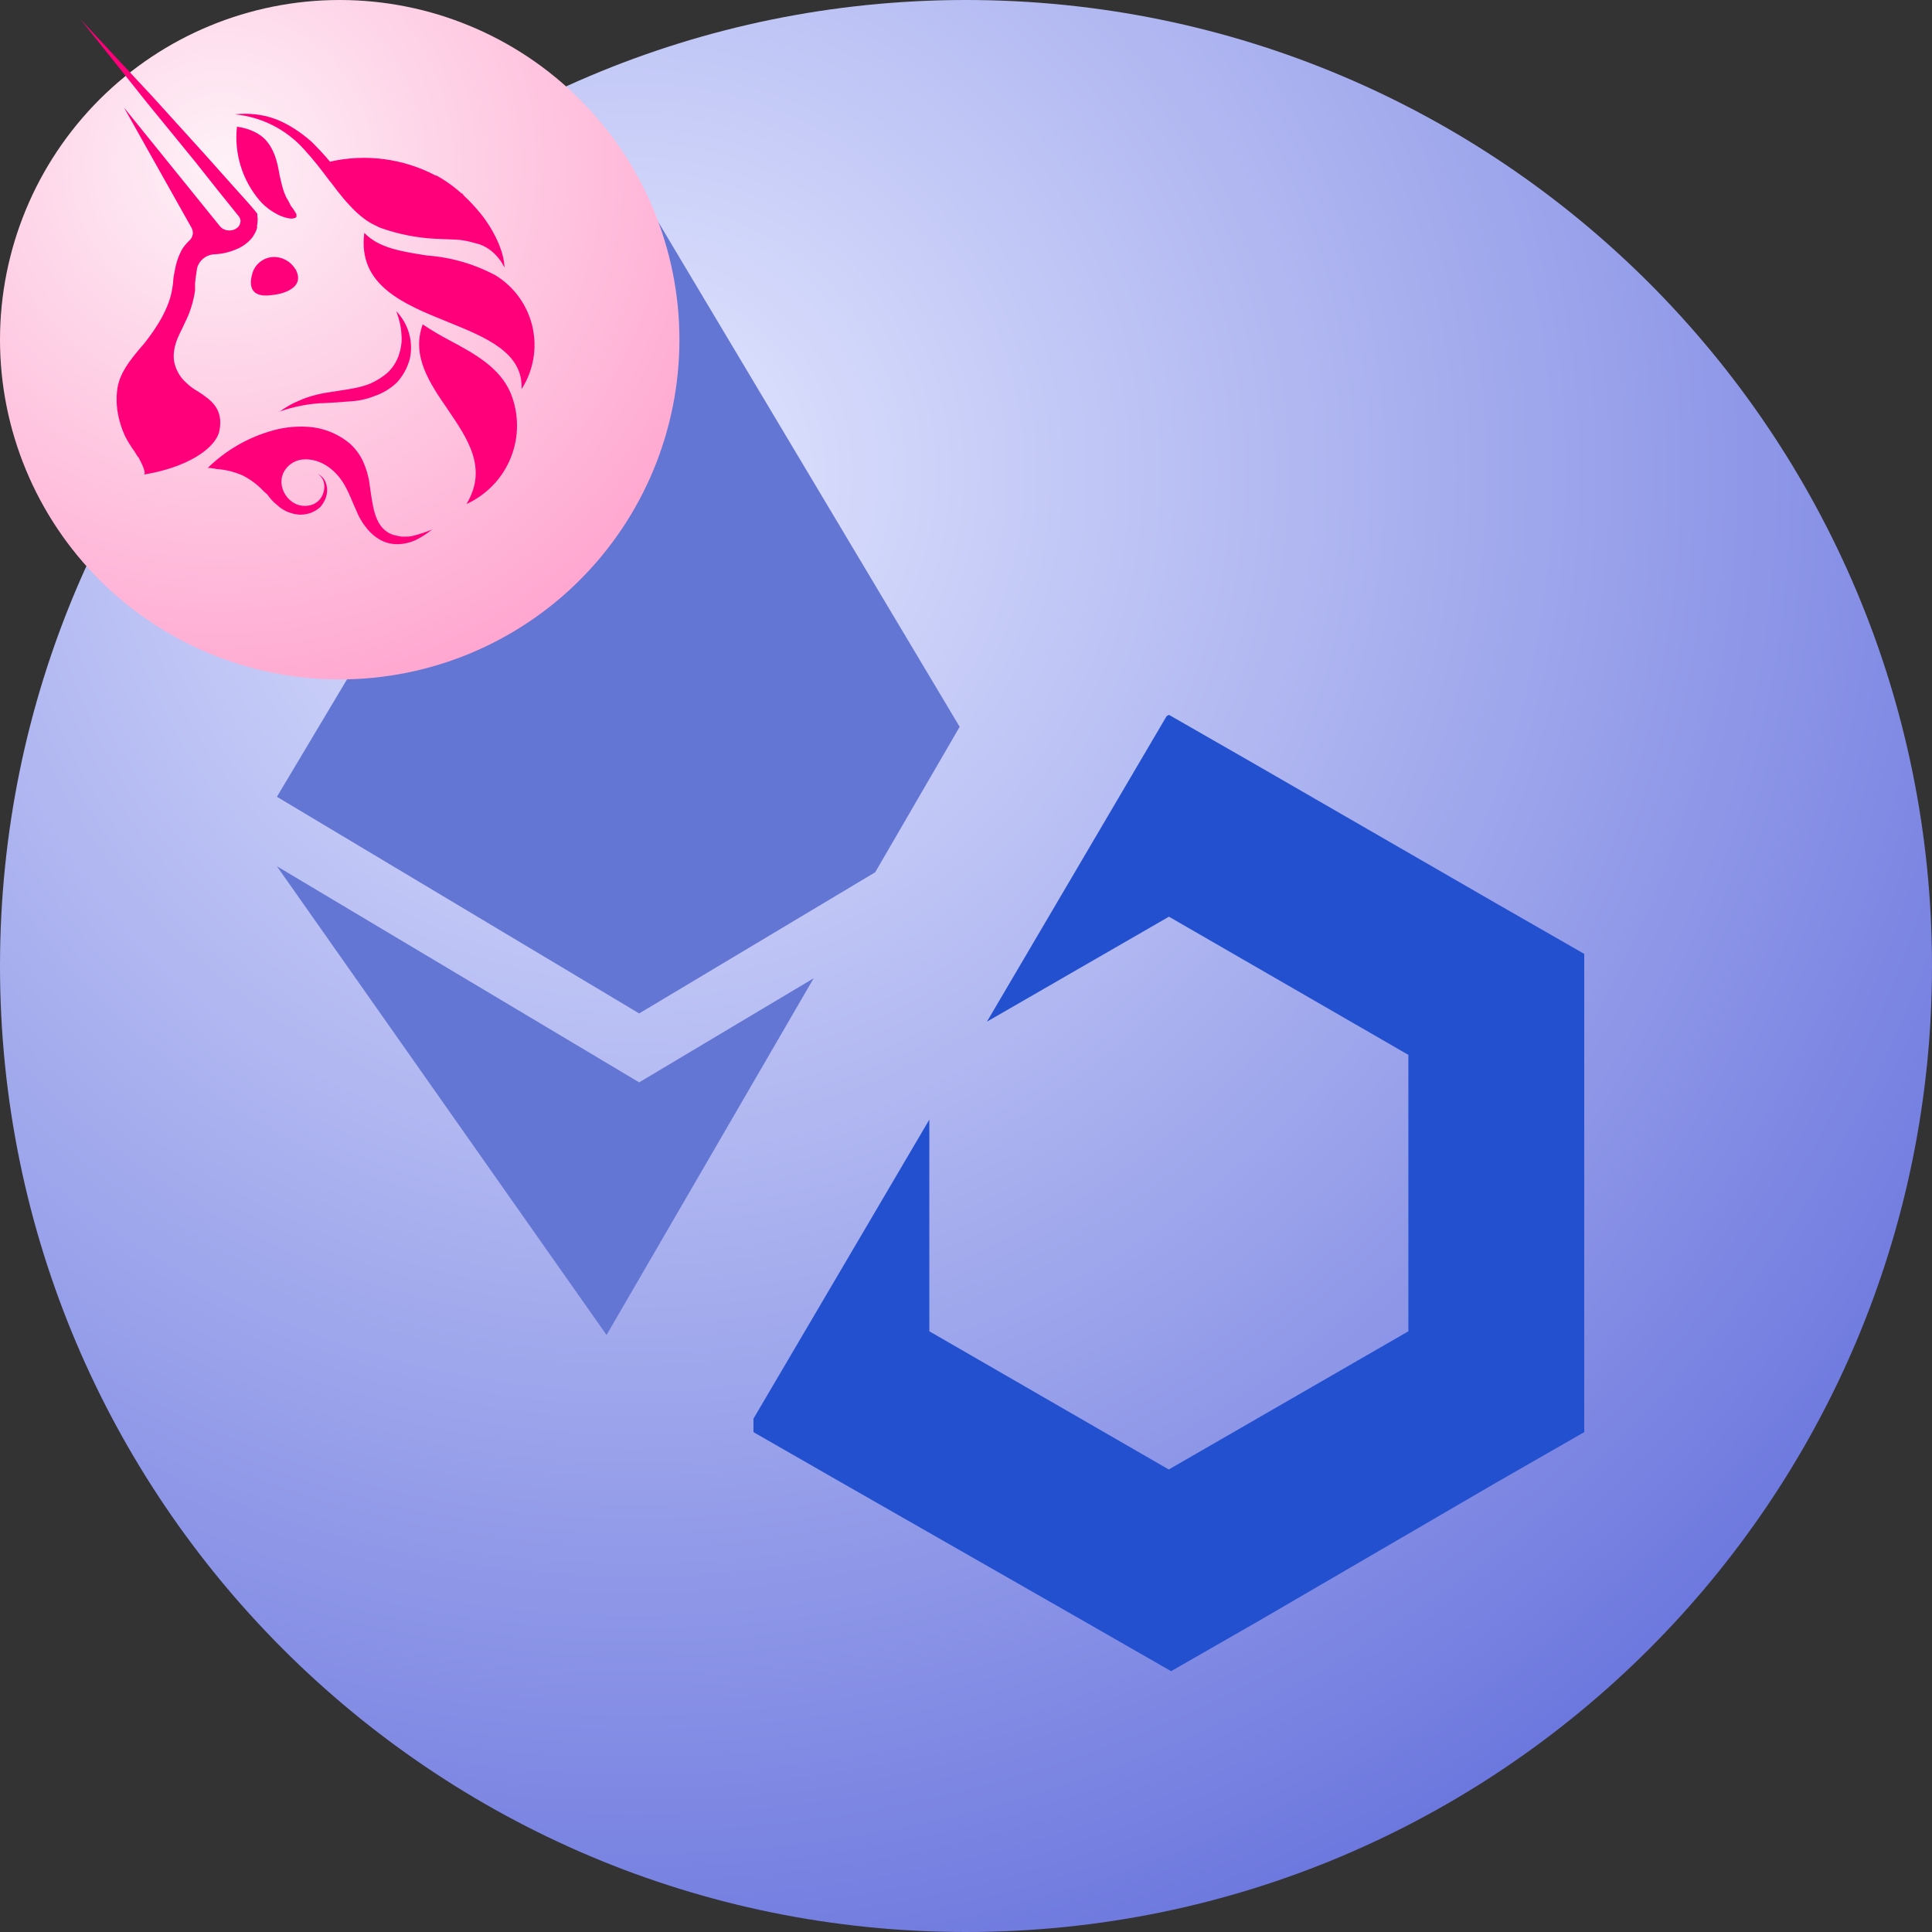
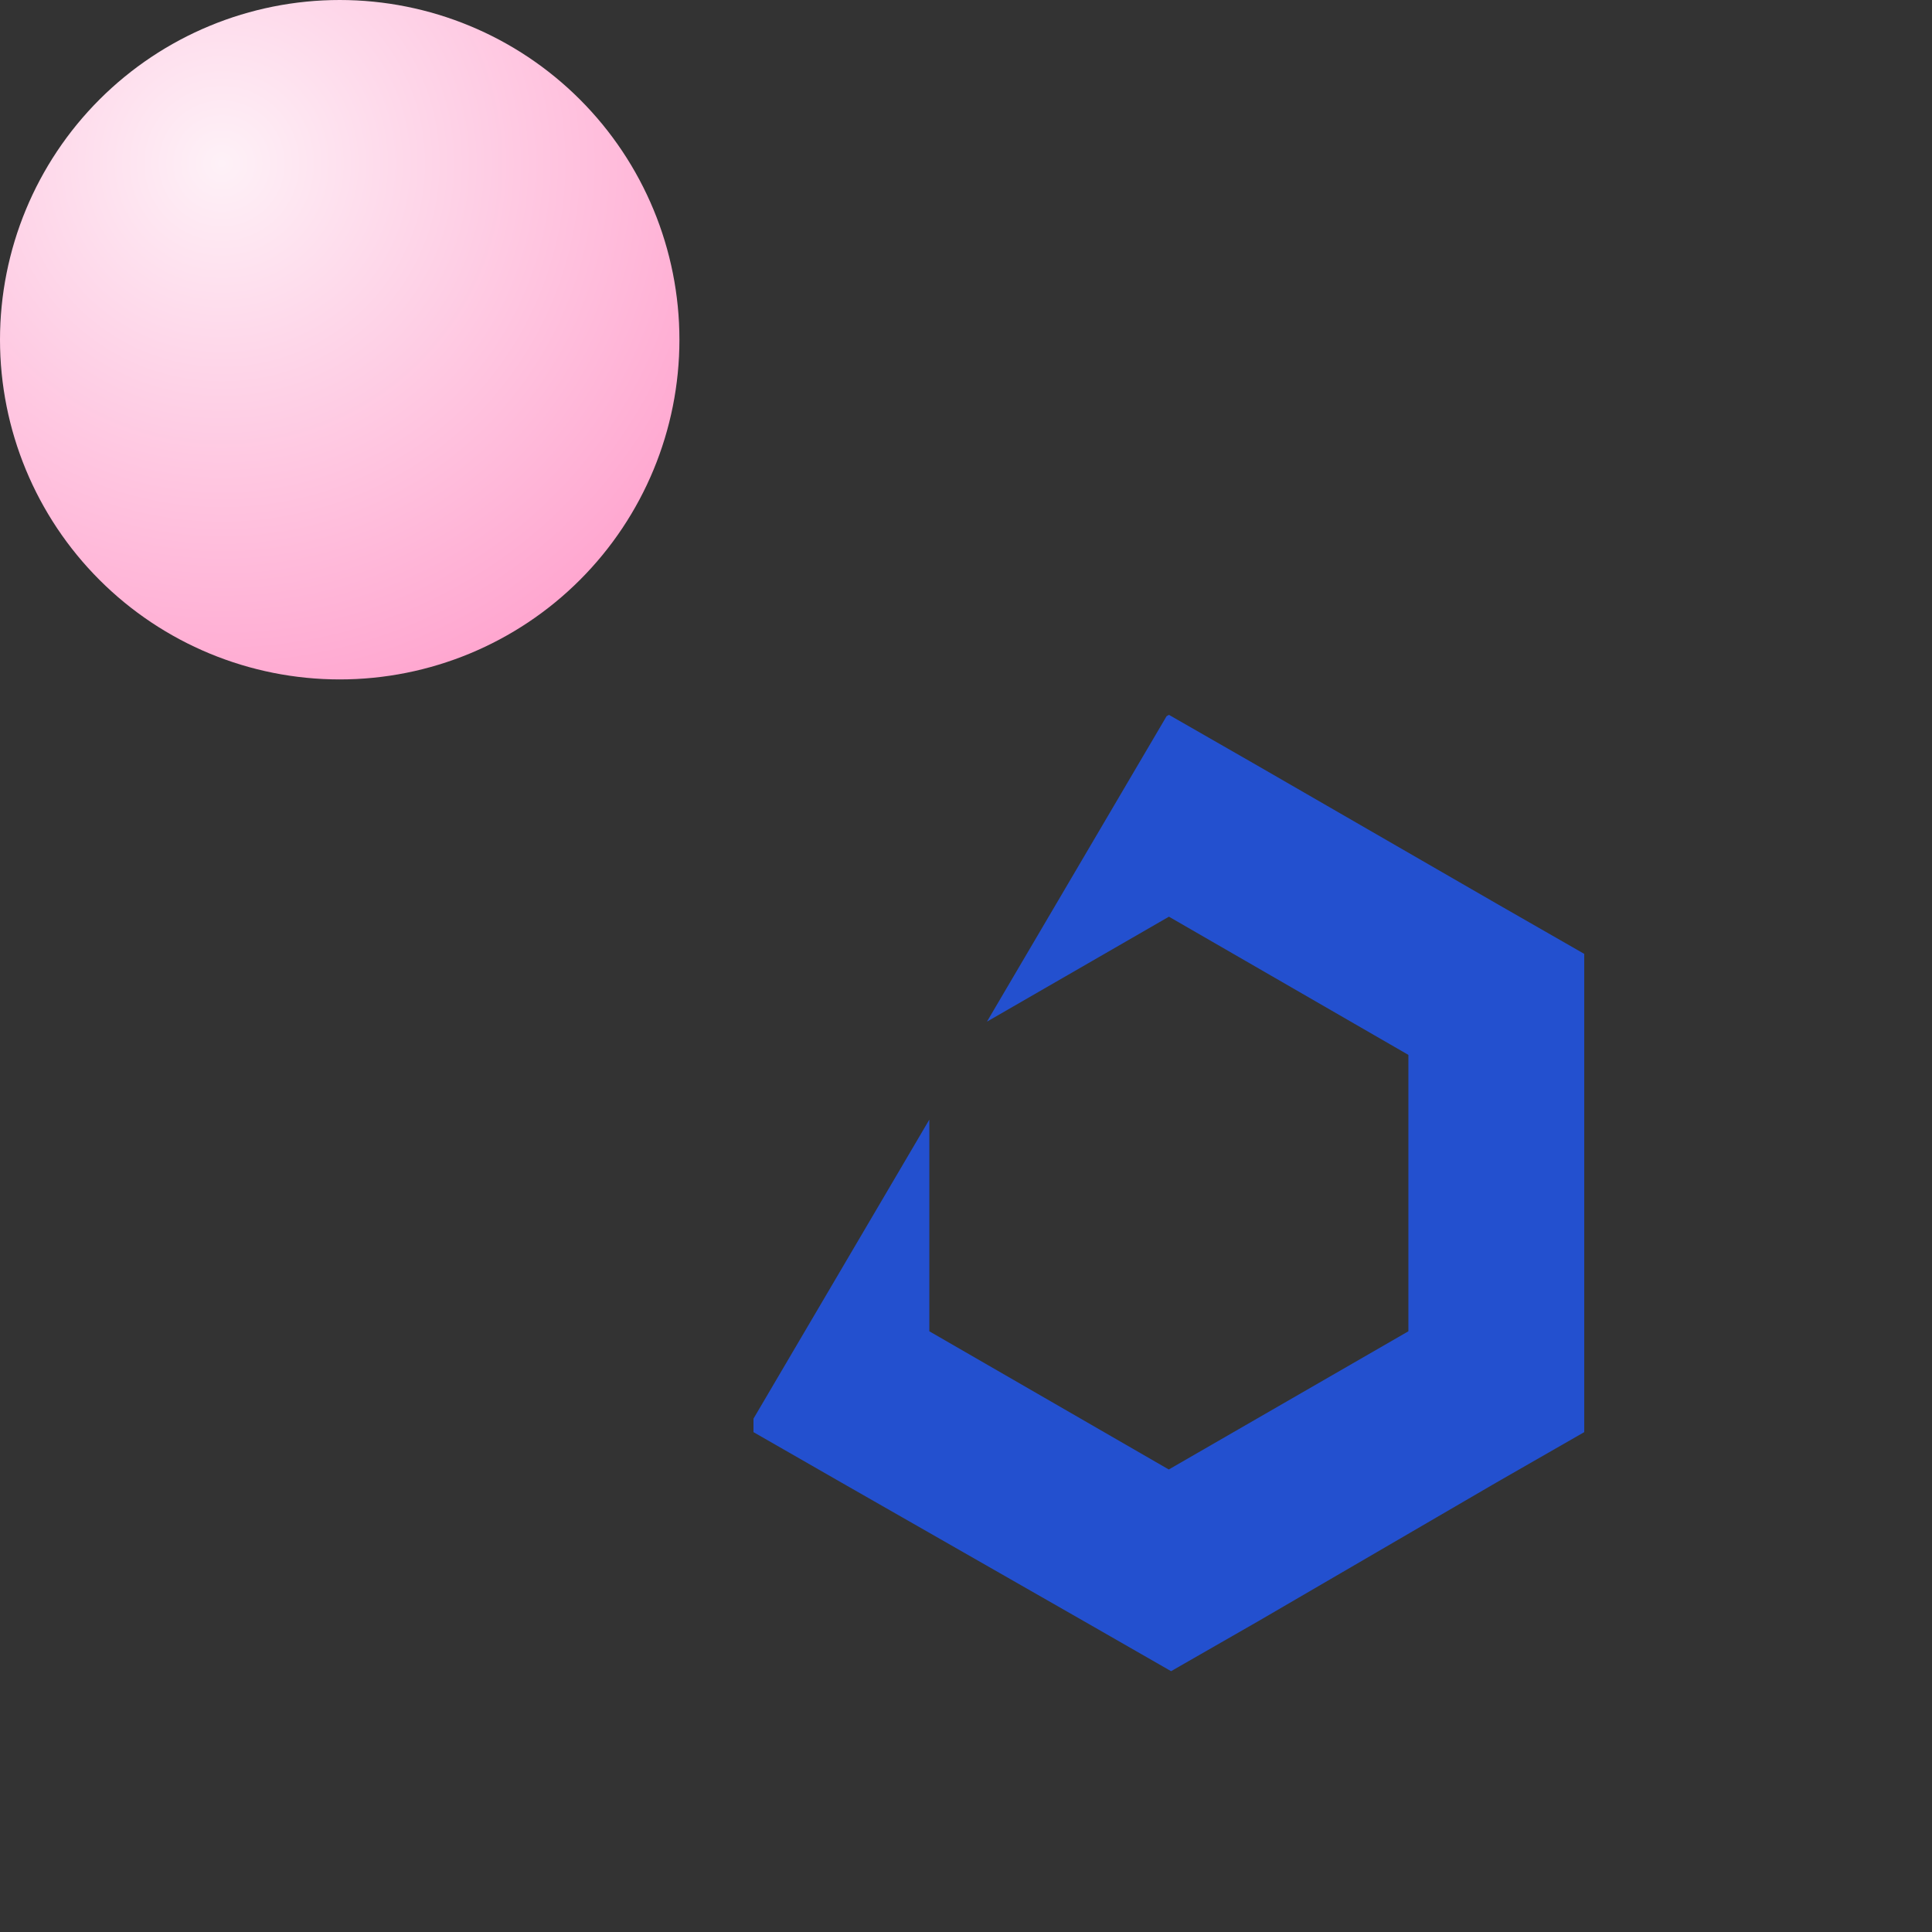
<svg xmlns="http://www.w3.org/2000/svg" viewBox="0 0 600 600" fill="none">
  <rect x="0" y="0" width="600" height="600" fill="#333333" stroke="none" />
-   <path d="M300 600C465.685 600 600 465.685 600 300C600 134.315 465.685 0 300 0C134.315 0 0 134.315 0 300C0 465.685 134.315 600 300 600Z" fill="url(#paint0_radial)" />
  <path d="M234 440.573V444.762L261.306 460.421L336.387 503.341L363.693 519L391 503.341L464.694 460.421L492 444.762V296.238L464.694 280.579L390.33 237.659L363.024 222L362.29 222.421L306.502 317.286L363.024 284.685L437.387 327.604V413.443L362.976 456.363L288.613 413.443V347.706L234 440.573Z" fill="#2350CF" />
-   <path d="M86 247.446L198.5 314.735L271.803 270.891L298.03 225.72L198.5 59L86 247.446Z" fill="#6476D3" />
-   <path d="M252.688 303.813L188.369 414.594L86 269.029L198.5 336.137L252.688 303.813Z" fill="#6476D3" />
  <path d="M105.5 211C133.48 211 160.315 199.885 180.1 180.1C199.885 160.315 211 133.48 211 105.5C211 77.52 199.885 50.685 180.1 30.9C160.315 11.115 133.48 0 105.5 0C77.52 0 50.685 11.115 30.9 30.9C11.115 50.685 0 77.52 0 105.5C0 133.48 11.115 160.315 30.9 180.1C50.685 199.885 77.52 211 105.5 211Z" fill="url(#paint1_radial)" />
-   <path fill-rule="evenodd" clip-rule="evenodd" d="M73.594 39.341C77.065 39.835 80.66 41.193 82.891 43.91C85.123 46.627 85.99 49.837 86.61 53.171L86.858 54.529C87.354 56.629 87.726 58.605 88.594 60.58C88.842 61.321 89.338 61.939 89.709 62.679L90.329 63.914L91.073 64.902L92.065 66.508V67.372C90.825 68.607 87.478 67.249 86.238 66.631C84.131 65.52 82.272 64.161 80.66 62.309C77.97 59.164 75.956 55.504 74.74 51.553C73.525 47.603 73.135 43.447 73.594 39.341ZM131.237 100.836C127.766 110.592 133.345 118.865 139.047 127.139C145.245 136.277 151.568 145.414 144.874 156.528C151.154 153.661 156.085 148.496 158.647 142.105C161.209 135.714 161.204 128.587 158.634 122.199C155.287 114.049 147.105 109.727 139.543 105.652C136.688 104.156 133.915 102.507 131.237 100.713V100.836ZM86.61 128.003C88.626 126.484 90.835 125.238 93.18 124.298C95.66 123.187 98.139 122.57 100.618 122.076L105.329 121.335C108.676 120.841 111.899 120.347 114.75 119.236C116.734 118.371 118.593 117.26 120.329 115.778C121.89 114.305 123.079 112.486 123.8 110.468C124.543 108.245 124.915 106.023 124.667 103.8C124.543 101.33 123.924 98.861 123.056 96.638C124.93 98.57 126.296 100.935 127.031 103.52C127.766 106.105 127.849 108.831 127.271 111.456C126.527 114.173 125.163 116.766 123.18 118.865C121.161 120.763 118.749 122.196 116.114 123.064C113.635 124.051 111.031 124.545 108.428 124.669C105.953 124.896 103.473 125.061 100.99 125.163C96.032 125.286 91.197 126.274 86.61 127.88V128.003ZM134.213 164.431C132.681 165.676 131.018 166.753 129.254 167.642C127.395 168.506 125.411 169 123.304 169C117.601 169 113.635 164.678 111.279 159.986L109.544 156.034C108.676 153.935 107.808 151.959 106.693 150.107C103.965 145.661 99.255 142.204 93.924 142.698C92.823 142.814 91.762 143.174 90.819 143.751C89.875 144.327 89.073 145.107 88.47 146.032C85.247 150.971 89.833 158.01 95.784 157.022C96.834 156.884 97.824 156.45 98.636 155.772C99.448 155.094 100.05 154.2 100.37 153.194C100.737 152.164 100.822 151.057 100.618 149.983C100.495 149.402 100.256 148.851 99.915 148.363C99.575 147.875 99.139 147.46 98.635 147.143C99.758 147.668 100.642 148.594 101.114 149.736C101.61 150.971 101.734 152.206 101.486 153.441C101.238 154.799 100.618 156.034 99.751 157.145C98.883 158.133 97.643 158.874 96.279 159.368C95.04 159.739 93.552 159.986 92.189 159.739C89.859 159.434 87.687 158.395 85.99 156.775C84.751 155.787 83.883 154.799 83.015 153.564L81.9 152.577C80.018 150.559 77.794 148.887 75.33 147.637C72.779 146.518 70.052 145.85 67.272 145.661L66.652 145.538C65.908 145.414 64.669 145.167 64.421 145.414C70.081 139.839 77.08 135.8 84.751 133.683C88.718 132.572 92.933 132.202 97.147 132.695C101.456 133.257 105.506 135.06 108.8 137.882C110.411 139.364 111.775 141.216 112.767 143.315C113.635 145.291 114.254 147.267 114.626 149.366L115.122 152.824C115.99 158.627 116.858 165.295 123.428 166.407L124.667 166.654H126.031C127.023 166.654 127.89 166.53 128.758 166.283C130.618 165.789 132.477 165.172 134.213 164.431ZM83.015 153.688L84.255 154.923L83.759 154.429L83.015 153.688ZM79.916 70.459C79.668 71.694 79.049 72.682 78.429 73.67C77.125 75.311 75.417 76.587 73.47 77.374C71.278 78.339 68.923 78.883 66.528 78.98C65.294 79.044 64.113 79.497 63.155 80.274C62.197 81.051 61.511 82.111 61.198 83.302L60.95 85.03C60.793 86.014 60.669 87.002 60.578 87.994V90.217C60.082 93.551 59.09 96.885 57.603 99.849L56.735 101.701C55.123 104.911 53.636 107.875 54.008 111.827C54.425 114.611 55.833 117.153 57.974 118.989C58.966 119.977 60.206 120.841 61.694 121.705C65.412 124.175 69.503 126.892 68.14 133.807C66.9 139.487 57.727 145.291 44.586 147.39C45.826 147.143 43.347 142.698 42.975 141.957H42.851L41.859 140.352C40.62 138.623 39.628 137.017 38.76 135.289C36.653 130.596 35.661 125.41 36.529 120.223C37.396 115.655 40.248 112.073 43.223 108.492L44.71 106.764C48.553 101.948 52.644 95.65 53.512 89.476L53.76 87.87C53.76 86.636 54.008 85.401 54.256 84.166C54.627 81.943 55.247 79.967 56.239 77.992C56.859 76.757 57.727 75.769 58.718 74.781C59.305 74.299 59.702 73.625 59.838 72.879C59.974 72.133 59.841 71.363 59.462 70.706L38.512 33.414L68.264 70.212C68.623 70.65 69.077 70.999 69.593 71.235C70.109 71.47 70.672 71.585 71.239 71.57C71.775 71.582 72.308 71.477 72.8 71.264C73.292 71.051 73.732 70.734 74.09 70.336C74.462 69.965 74.586 69.348 74.71 68.73C74.71 68.236 74.462 67.619 74.214 67.249L68.14 59.716L60.702 50.331L45.578 31.808L25 6L47.438 30.079L63.553 47.861L71.487 56.752L73.47 58.975C75.454 61.198 77.561 63.42 79.544 65.89L79.916 66.384V67.125C80.164 68.36 79.916 69.348 79.792 70.459H79.916ZM91.693 83.425C95.164 89.599 87.478 91.451 83.883 91.698C78.305 92.316 77.189 89.229 78.305 85.154C78.658 83.738 79.444 82.467 80.555 81.515C81.665 80.564 83.045 79.98 84.503 79.844C85.929 79.734 87.357 80.022 88.627 80.677C89.897 81.331 90.959 82.326 91.693 83.549V83.425ZM113.139 72.311C111.031 88.611 125.287 94.415 139.047 99.972C150.948 104.788 162.477 109.48 161.981 120.841C163.802 118.002 165.04 114.83 165.621 111.511C166.201 108.191 166.115 104.79 165.365 101.504C164.615 98.219 163.218 95.114 161.254 92.371C159.289 89.627 156.798 87.3 153.923 85.524C147.331 81.995 140.065 79.891 132.601 79.35C124.915 78.115 117.725 77.127 113.139 72.311ZM143.51 60.086L143.138 59.839L143.634 60.333L144.254 60.704L143.51 60.086ZM156.65 83.055C156.154 82.067 155.658 81.202 155.039 80.461C153.179 77.992 150.576 76.139 147.601 75.522C145.617 74.904 143.634 74.534 141.651 74.411L135.328 74.164C129.535 73.878 123.814 72.754 118.345 70.829L117.725 70.583L116.238 69.842C114.13 68.854 112.271 67.372 110.659 65.89C107.684 63.05 105.205 59.963 102.85 56.752L102.23 56.011C99.751 52.677 97.271 49.467 94.42 46.38C88.901 40.196 81.242 36.315 72.974 35.513C77.189 35.019 81.652 35.513 85.619 36.995C89.709 38.6 93.428 41.07 96.775 44.033C98.759 46.009 100.742 48.108 102.478 50.208C113.594 47.683 125.251 49.216 135.328 54.529H135.576C138.532 56.172 141.279 58.162 143.758 60.457L144.13 60.827C145.865 62.433 147.601 64.285 149.088 66.137L149.212 66.261C154.171 72.435 156.65 79.103 156.65 83.055Z" fill="#FF007A" />
  <defs>
    <radialGradient id="paint0_radial" cx="0" cy="0" r="1" gradientUnits="userSpaceOnUse" gradientTransform="translate(196 143.5) rotate(54.167) scale(497.082)">
      <stop stop-color="#E3E7FF" />
      <stop offset="1" stop-color="#6C77DE" />
    </radialGradient>
    <radialGradient id="paint1_radial" cx="0" cy="0" r="1" gradientUnits="userSpaceOnUse" gradientTransform="translate(68.954 50.51) rotate(54.2) scale(174.807)">
      <stop stop-color="#FEF1F7" />
      <stop offset="1" stop-color="#FFA5CF" />
    </radialGradient>
  </defs>
</svg>